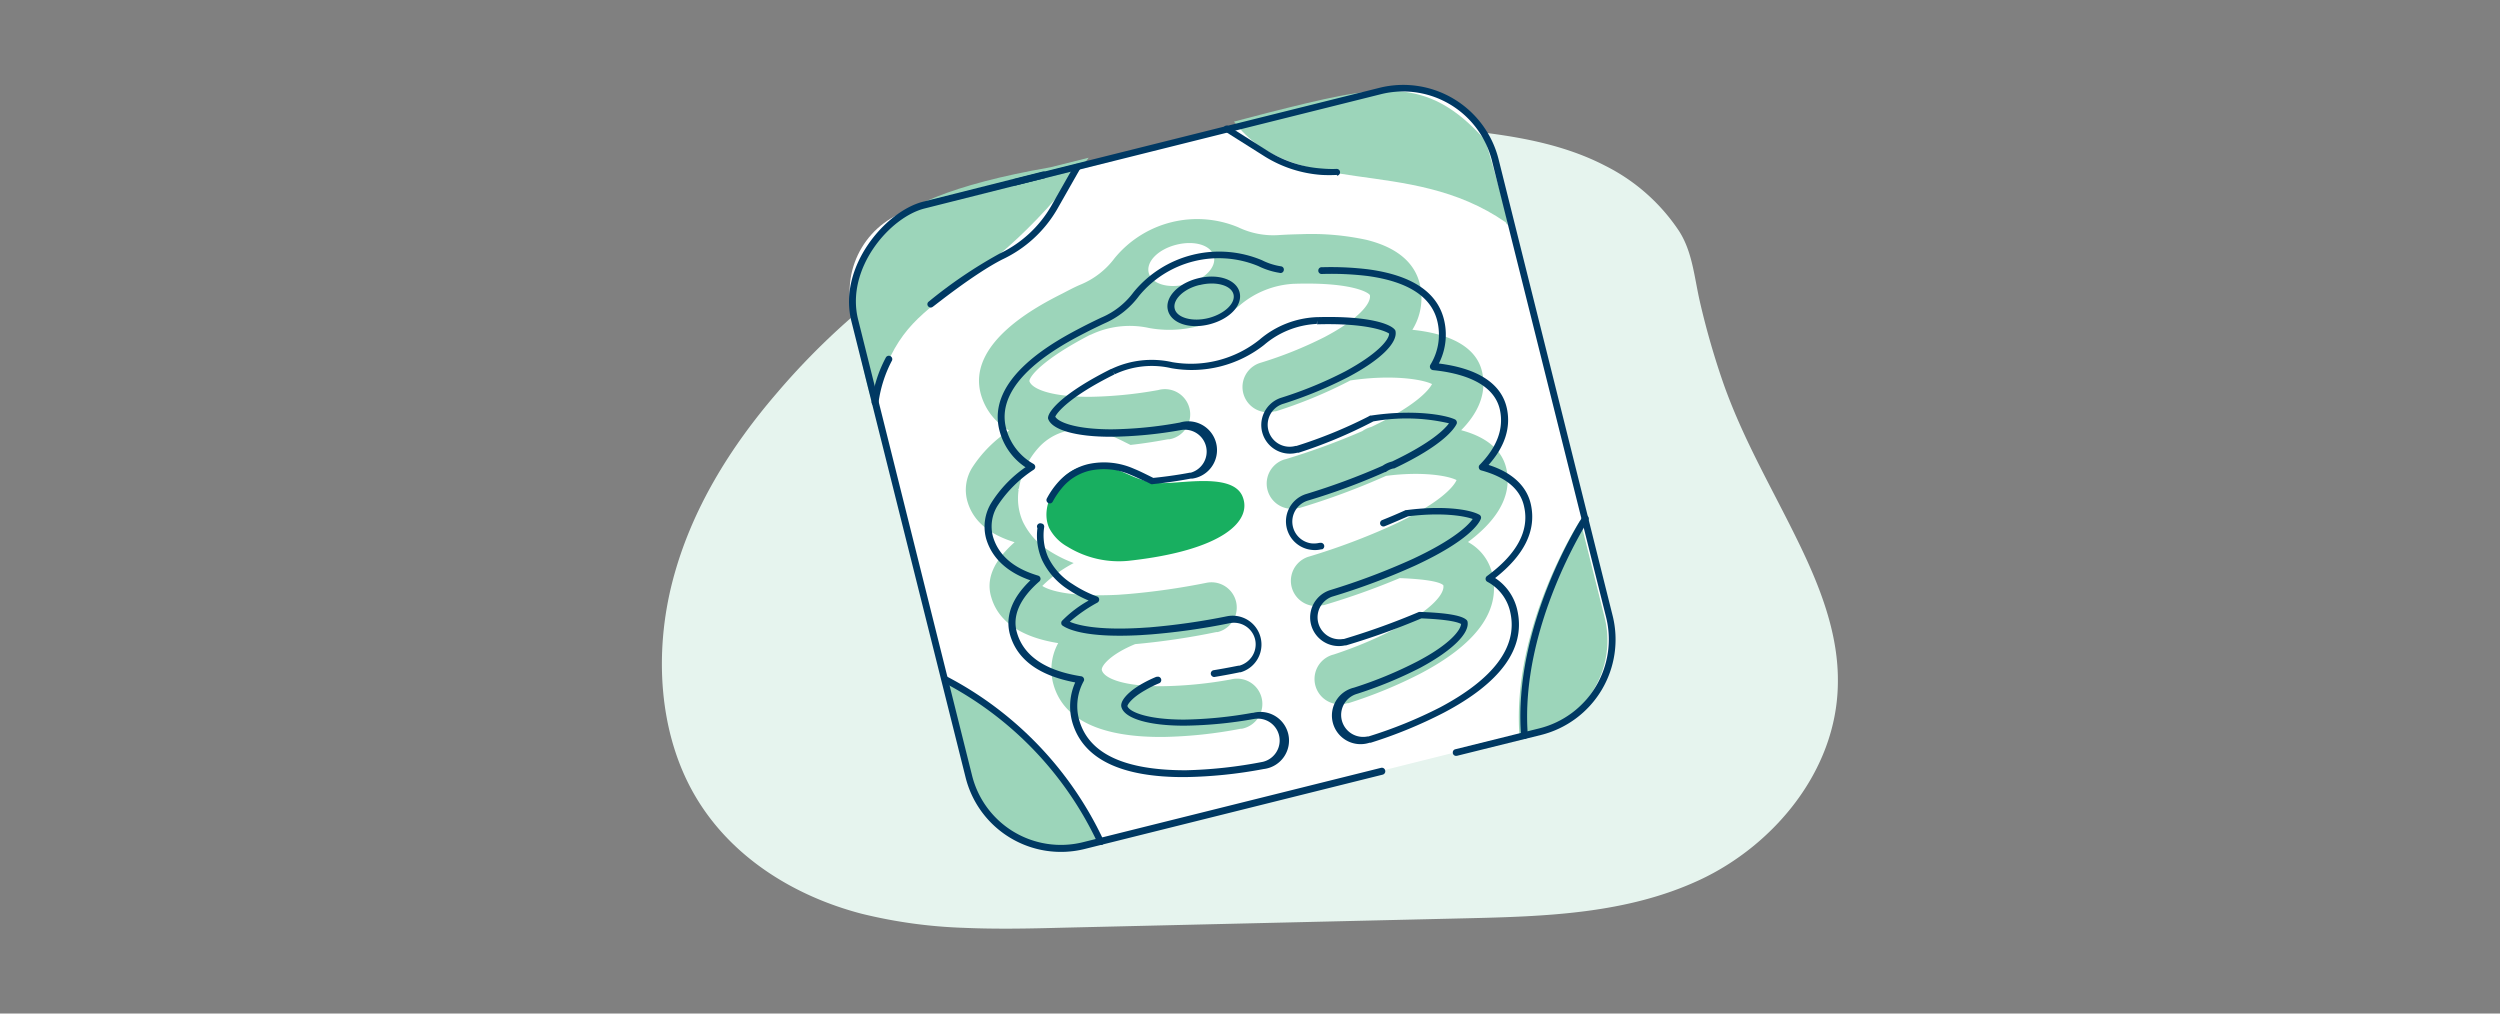
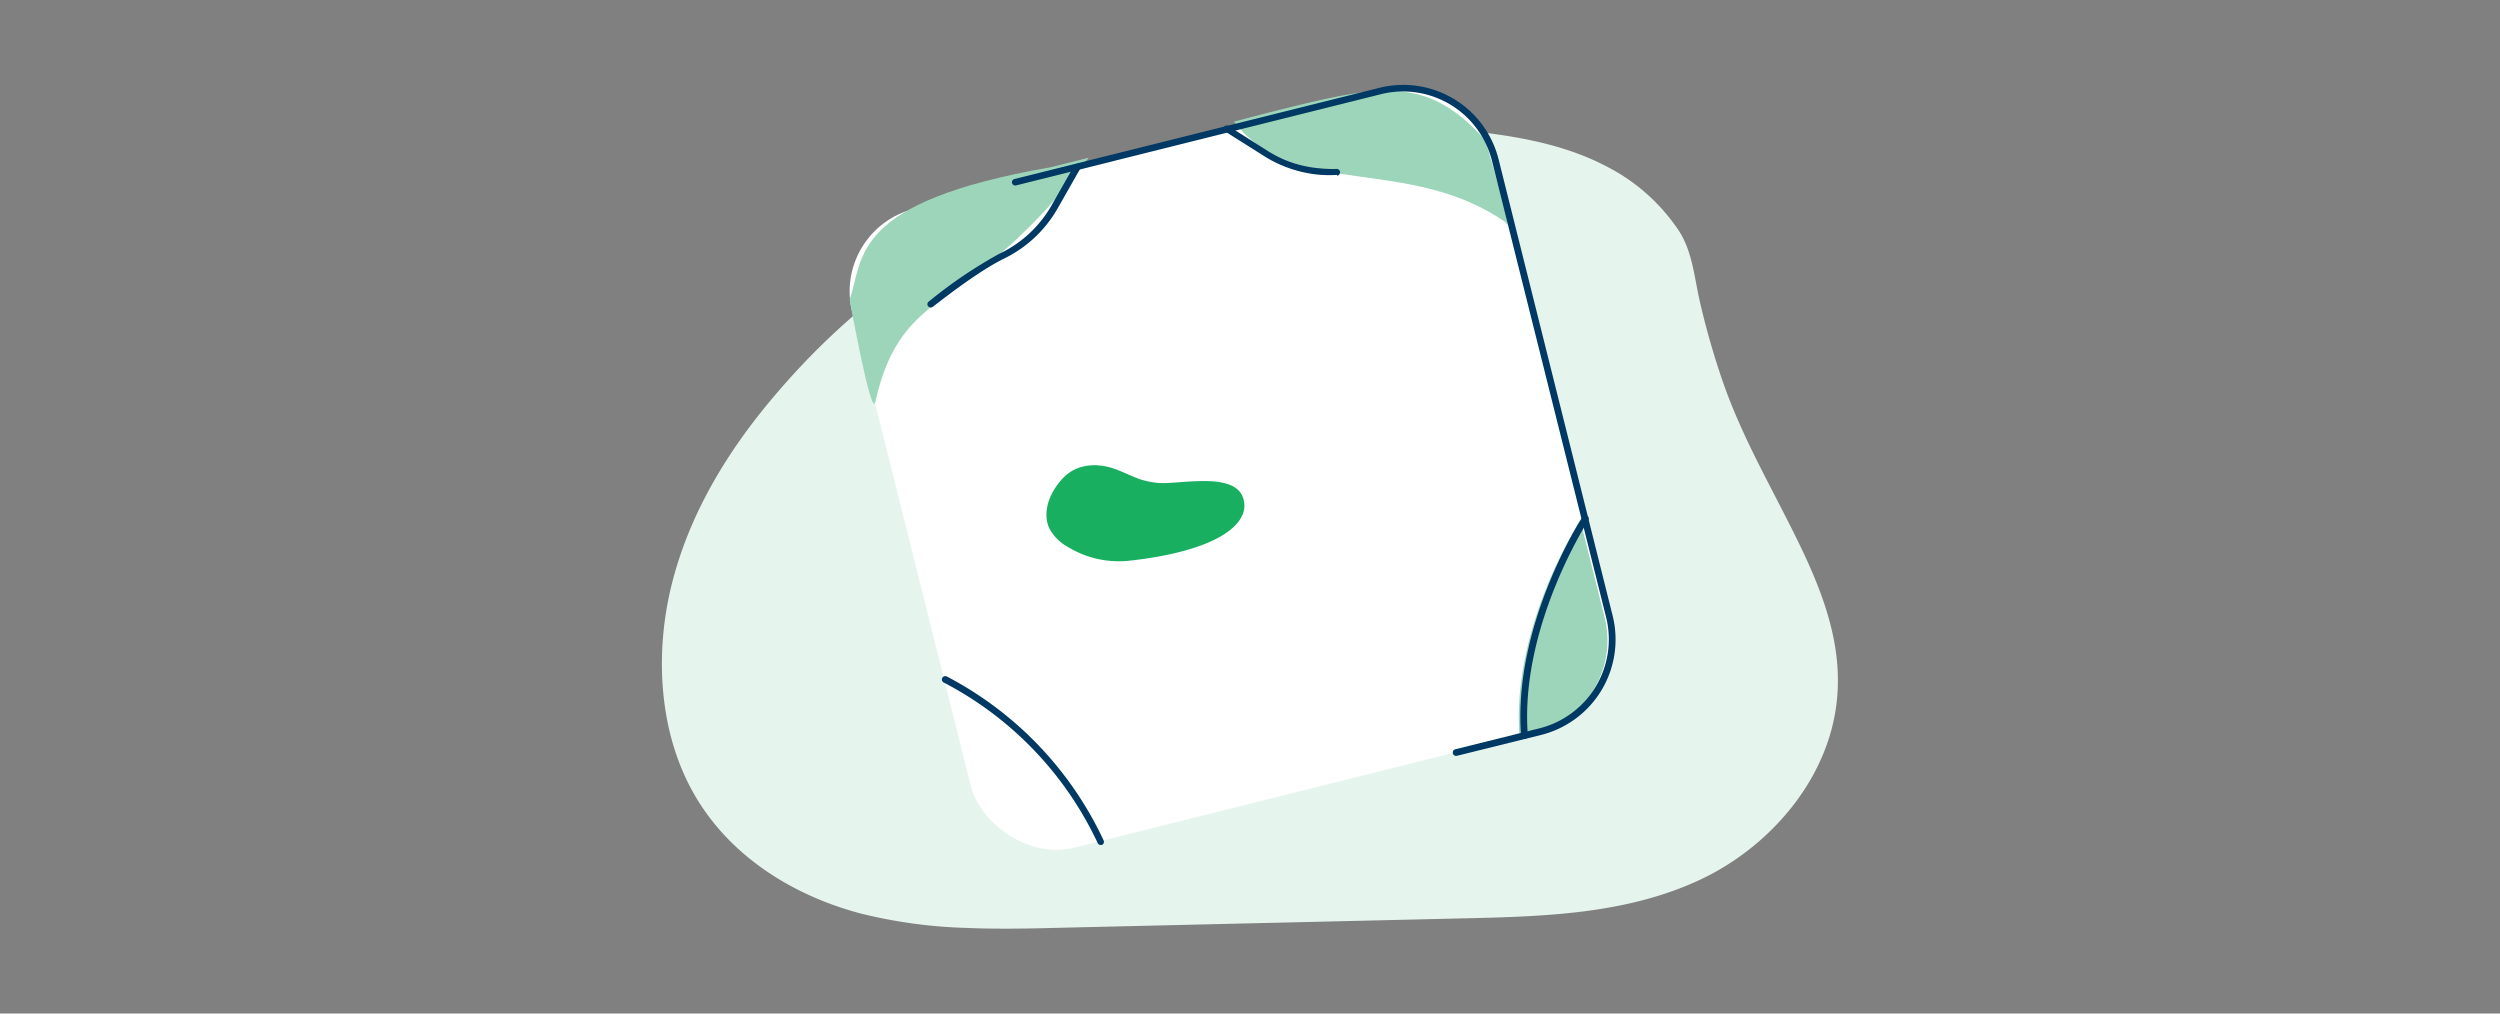
<svg xmlns="http://www.w3.org/2000/svg" width="370" height="150" viewBox="0 0 370 150">
  <rect x="0" y="0" width="370" height="150" fill="#808080" stroke="none" />
  <defs>
    <style>.cls-1{fill:#e6f4ee;}.cls-2{fill:#003963;}.cls-3{fill:#fff;}.cls-4{fill:#9cd5ba;}.cls-5{fill:#18af60;}.cls-6{fill:none;}</style>
  </defs>
  <g id="Layer_2" data-name="Layer 2">
    <g id="Layer_1-2" data-name="Layer 1">
      <path class="cls-1" d="M142.67,137.32a73.23,73.23,0,0,1-15.24-2.11c-9.73-2.56-19.18-8.22-24.57-17.45S96.79,96.59,99.54,86,108.12,66.13,115,58.14c26-30.52,66.59-43.25,104.47-38.53,6.2.77,12.46,2,18.08,4.91a28.32,28.32,0,0,1,10.94,9.66c2,3.1,2.26,6.85,3.09,10.46A116.9,116.9,0,0,0,255,56.56c2.9,8.31,7.19,15.56,11,23.35,3.26,6.65,6.19,13.87,6,21.43-.23,12.87-9.61,23.83-20.43,28.88s-22.92,5.42-34.69,5.69l-59.63,1.39C152.44,137.43,147.54,137.53,142.67,137.32Z" />
      <path class="cls-2" d="M148.61,51.4h-.14a.43.43,0,0,1-.26-.53c.08-.29,2.32-6.92,11.74-11.35a.43.43,0,0,1,.38.77h0C151.26,44.57,149,51.13,149,51.13A.41.41,0,0,1,148.61,51.4Z" />
      <rect class="cls-3" x="133.44" y="20.68" width="97.47" height="97.47" rx="12.59" transform="translate(-11.4 46.3) rotate(-14.05)" />
      <path class="cls-4" d="M233.88,77l3.61,14.41a14.06,14.06,0,0,1-10.22,17l-2.38.59C223.63,92.71,233.88,77,233.88,77Z" />
-       <path class="cls-4" d="M139.82,100.54,143.45,115a14.07,14.07,0,0,0,17,10.22h0l2.37-.6C156.26,109.59,139.82,100.54,139.82,100.54Z" />
      <path class="cls-4" d="M222.84,32.9c1.49,2.87-3-12.11-3-12.11-8.8-10-16-8.16-32.12-4.12L182.63,18C191.58,29.66,208.37,22.85,222.84,32.9Z" />
      <path class="cls-4" d="M129.54,59.5c-.58,2.59-3.79-15.14-3.79-15.14,2.12-6.2,0-14.43,29.7-19.6l5.68-1.42C143.45,47,133.56,41.58,129.54,59.5Z" />
      <path class="cls-2" d="M215.63,111.86l12.46-3.09a14.56,14.56,0,0,0,10.58-17.65L221.79,23.57A14.55,14.55,0,0,0,204.15,13l-54,13.49a.49.49,0,0,0-.37.59h0a.5.5,0,0,0,.6.36l54-13.5a13.56,13.56,0,0,1,16.43,9.85L237.7,91.34a13.57,13.57,0,0,1-9.85,16.45l-12.46,3.1a.49.49,0,0,0-.37.58h0a.48.48,0,0,0,.57.39Z" />
-       <path class="cls-2" d="M160.57,125.64l44.1-11A.51.51,0,0,0,205,114a.5.5,0,0,0-.61-.36h0l-44.09,11a13.55,13.55,0,0,1-16.43-9.85L127,47.28c-1.87-7.48,4.65-15.13,9.86-16.43l17.7-4.46a.5.5,0,1,0-.25-1l-17.69,4.46C131.06,31.26,124,39.47,126,47.52l16.91,67.55A14.54,14.54,0,0,0,160.57,125.64Z" />
      <path class="cls-2" d="M197.89,26a.5.5,0,0,0-.13-1h0a16.63,16.63,0,0,1-2.12-.06,17.28,17.28,0,0,1-7.95-2.56l-5.78-3.66a.5.5,0,0,0-.7,0h0a.49.49,0,0,0,.05.7l.12.08,5.82,3.67a18.37,18.37,0,0,0,8.42,2.72,20.47,20.47,0,0,0,2.22,0Z" />
      <path class="cls-2" d="M225.74,109.34a.5.5,0,0,0,.38-.53c-1.24-15.94,8.81-31.56,8.91-31.74a.51.51,0,0,0-.08-.71.5.5,0,0,0-.7.08h0a.15.15,0,0,0-.06.09c-.11.16-10.33,16-9.07,32.35a.5.5,0,0,0,.54.46Z" />
      <path class="cls-2" d="M137.87,45.5a.56.56,0,0,0,.2-.11c.06,0,6-4.82,10.29-7A18.43,18.43,0,0,0,156.44,31l3.41-6a.5.5,0,0,0-.19-.68h0a.49.49,0,0,0-.67.17h0l-3.41,6a17.46,17.46,0,0,1-7.67,7.06,68.84,68.84,0,0,0-10.46,7.09.47.47,0,0,0-.09.68v0h0A.51.51,0,0,0,137.87,45.5Z" />
-       <path class="cls-2" d="M129.66,60a.5.5,0,0,0,.37-.48,18.59,18.59,0,0,1,2-6.19.51.51,0,0,0-.9-.46A19.07,19.07,0,0,0,129,59.5a.49.49,0,0,0,.46.53h0A.43.43,0,0,0,129.66,60Z" />
      <path class="cls-2" d="M163,125.05h.1a.51.51,0,0,0,.24-.66h0a52.36,52.36,0,0,0-23.23-24.28.5.5,0,0,0-.42.91,51.31,51.31,0,0,1,22.78,23.78A.5.5,0,0,0,163,125.05Z" />
      <path class="cls-5" d="M164.93,69.38c2.49.9,3.54,1.8,6.41,2.09s10.84-1.65,12.5,1.88C185.51,77.05,181,81.48,167,83a14.49,14.49,0,0,1-9-2.08,6.72,6.72,0,0,1-2.72-2.77c-1.08-2.42.11-5.42,2.13-7.48S162.4,68.49,164.93,69.38Z" />
-       <path class="cls-4" d="M150.16,80.25c-3.24-1-6.07-2.77-7-6.11a6.22,6.22,0,0,1,.77-5,18.66,18.66,0,0,1,5.42-5.42,9,9,0,0,1-4.15-5.26c-2.25-7.7,8.45-13.21,12-15,.95-.49,1.89-1,2.82-1.38a12,12,0,0,0,4.94-3.87,15.8,15.8,0,0,1,18.28-4.58,12,12,0,0,0,6.19,1.15c1-.06,2.08-.1,3.14-.12a38.39,38.39,0,0,1,9.68.84c3.71.92,7.11,2.85,7.94,6.78a8.91,8.91,0,0,1-1.16,6.53c5,.52,9.5,2.24,10.35,6.35.69,3.32-.83,6.19-3.13,8.51,3.45.92,6.08,2.72,6.72,5.82.92,4.45-2.14,8.08-5.71,10.73a7.21,7.21,0,0,1,3.66,5c1.1,5.29-2.49,10.15-10.66,14.45a67.69,67.69,0,0,1-10.69,4.4l-.18,0a3.74,3.74,0,1,1-2.2-7.15l.22-.06a61.18,61.18,0,0,0,9.45-4c5-2.62,7-5,6.75-6.25-.43-.4-1.92-.87-6.45-1.05a108.48,108.48,0,0,1-11.22,4h-.14a3.74,3.74,0,0,1-2.19-7.15l.24-.07h0a98.24,98.24,0,0,0,12.32-4.64c7-3.26,9-5.7,9.4-6.65-1.24-.63-5-1.32-10.44-.62a105.79,105.79,0,0,1-12.77,4.74h-.14a3.74,3.74,0,0,1-2.19-7.15,2.1,2.1,0,0,1,.24-.06,105.06,105.06,0,0,0,11.36-4.16,3.93,3.93,0,0,1,1.31-.61c6.52-3.09,8.52-5.42,9-6.35-1.6-.78-6.27-1.41-12.1-.53l-.34.18a68.61,68.61,0,0,1-10.69,4.39l-.18,0a3.74,3.74,0,0,1-2-7.21A59,59,0,0,0,196,49.9c5-2.62,7-5,6.74-6.24-.39-.53-3.18-1.91-11.17-1.66h-.06a13.42,13.42,0,0,0-8.07,3.23,16.8,16.8,0,0,1-13.35,3.32,13.4,13.4,0,0,0-8.68,1h-.06c-7.11,3.68-9,6.19-9,6.86.38,1.18,3.27,2.32,8.89,2.32a62,62,0,0,0,10.17-1,3.74,3.74,0,0,1,2,7.21l-.33.07h-.17c-.15,0-2.43.49-5.59.84l-.71-.35c-.67-.34-1.4-.7-2.32-1.07a10.24,10.24,0,0,0-6.48-.63,8.19,8.19,0,0,0-4.07,2.42,11.93,11.93,0,0,0-2.94,6.07l-.14.14.1.05a8.59,8.59,0,0,0,.61,4.7,10.27,10.27,0,0,0,3.79,4.26,19.39,19.39,0,0,0,3.75,1.89,19.33,19.33,0,0,0-4.65,3.39c1,.65,3.94,1.66,11.2,1.31l1.46-.11h0a103.33,103.33,0,0,0,11.61-1.66,3.74,3.74,0,0,1,1.67,7.29H180A106.68,106.68,0,0,1,168,95.33c-3.77,1.55-5.1,3.32-4.92,3.87.34,1.2,3.23,2.39,8.9,2.36a60.85,60.85,0,0,0,10.17-1,3.74,3.74,0,1,1,1.66,7.29h-.17a66.42,66.42,0,0,1-11.51,1.22c-9.23.06-14.72-2.54-16.21-7.74a8.14,8.14,0,0,1,.69-6.15c-4.34-.69-8.63-2.49-9.89-6.75C145.87,85.71,147.06,83,150.16,80.25Zm25.4-38.17c2.67-.67,4.5-2.49,4.09-4.15s-2.88-2.38-5.55-1.71-4.5,2.49-4.09,4.15,2.88,2.38,5.53,1.71Z" />
-       <path class="cls-2" d="M187.21,113.79a4.24,4.24,0,1,0-1.74-8.29l-.12,0a61.91,61.91,0,0,1-10.07,1c-5.7,0-8.19-1.22-8.42-2,0-.21.62-1.22,2.65-2.36a16.35,16.35,0,0,1,2-1,.51.51,0,0,0,.34-.62.49.49,0,0,0-.62-.35l-.1,0h0a18.6,18.6,0,0,0-2.06,1c-2.13,1.2-3.38,2.61-3.09,3.51.49,1.67,4.09,2.74,9.38,2.72a62.05,62.05,0,0,0,10.27-1,3.24,3.24,0,0,1,1.27,6.35A67.28,67.28,0,0,1,175.47,114c-9,0-14.28-2.42-15.73-7.37a7.62,7.62,0,0,1,.65-5.82.45.45,0,0,0,0-.45.49.49,0,0,0-.37-.27c-5.29-.82-8.48-3-9.49-6.39-.77-2.5.37-5.11,3.32-7.67a.51.51,0,0,0,0-.72.54.54,0,0,0-.18-.11c-3.64-1.07-5.9-3-6.72-5.81a5.8,5.8,0,0,1,.72-4.59A18.33,18.33,0,0,1,153,69.51a.51.51,0,0,0,.22-.42.54.54,0,0,0-.24-.42,8.47,8.47,0,0,1-4-5c-2.18-7.27,8.27-12.69,11.66-14.43.87-.45,1.82-.91,2.8-1.37a12.59,12.59,0,0,0,5.14-4.08,15.28,15.28,0,0,1,17.65-4.41,10.86,10.86,0,0,0,3.14,1A.48.48,0,0,0,190,40h0a.48.48,0,0,0-.38-.58h0a9.41,9.41,0,0,1-2.85-.91,16.37,16.37,0,0,0-19,4.73A11.49,11.49,0,0,1,163,47c-1,.47-1.95.94-2.84,1.4C156.58,50.27,145.6,55.92,148,64a9.27,9.27,0,0,0,3.77,5.15,18.11,18.11,0,0,0-5,5.18,6.75,6.75,0,0,0-.83,5.36c.83,2.88,3.1,5,6.56,6.2-2.78,2.65-3.78,5.42-3,8.11,1.08,3.67,4.32,6,9.63,7a8.69,8.69,0,0,0-.42,5.92c1.59,5.42,7.21,8.14,16.69,8.09A67.63,67.63,0,0,0,187,113.82Zm15.49-3.87.18,0a67.73,67.73,0,0,0,10.8-4.44c8.4-4.42,12.07-9.46,10.92-15a7.66,7.66,0,0,0-3.32-4.93c4.31-3.39,6.1-7,5.31-10.8-.57-2.76-2.74-4.81-6.28-5.94,2.39-2.67,3.32-5.49,2.71-8.36-.78-3.63-4.22-5.92-10.07-6.65a9.34,9.34,0,0,0,.83-6.19c-.88-4.24-4.65-6.84-11.21-7.74a45.49,45.49,0,0,0-6.9-.32.49.49,0,0,0-.56.44.5.5,0,0,0,.43.56h.13a44.81,44.81,0,0,1,6.75.3c6.09.84,9.58,3.15,10.36,6.93A8.51,8.51,0,0,1,211.69,54a.53.53,0,0,0,.21.72.64.64,0,0,0,.18.06c4,.4,9.06,1.76,9.92,5.94.57,2.75-.45,5.46-3,8.07a.47.47,0,0,0-.12.48.45.45,0,0,0,.35.35c3.67,1,5.82,2.79,6.35,5.42.78,3.53-1.11,7-5.51,10.22a.51.51,0,0,0-.11.7.43.43,0,0,0,.16.14,6.71,6.71,0,0,1,3.43,4.65c1.05,5-2.5,9.73-10.4,13.93A65.84,65.84,0,0,1,202.52,109l-.15,0a3.25,3.25,0,0,1-1.72-6.25,61.61,61.61,0,0,0,9.55-3.92c4.65-2.5,7.3-5.06,7-6.8a.48.48,0,0,0-.15-.28c-.45-.41-1.67-1-6.76-1.18H210a106.19,106.19,0,0,1-11.1,4h-.12a3.25,3.25,0,0,1-1.67-6.25,99.22,99.22,0,0,0,12.39-4.64c7.87-3.66,9.39-6.2,9.66-6.88a.49.49,0,0,0-.23-.63c-1.55-.84-5.55-1.35-10.74-.68h-.14c-1.09.49-2.27,1-3.48,1.48a.5.5,0,0,0-.29.63v0a.5.5,0,0,0,.64.29h0c1.2-.48,2.36-1,3.46-1.47,4.64-.59,8.07-.15,9.58.39-.61.87-2.63,3-8.89,5.92a100.48,100.48,0,0,1-12.22,4.61,4.24,4.24,0,0,0,2.2,8.18h.16a107.64,107.64,0,0,0,11.16-4c4.16.17,5.42.58,5.87.83-.09,1-1.8,3.1-6.49,5.55a60.1,60.1,0,0,1-9.36,3.87,4.24,4.24,0,1,0,2.25,8.17h0ZM183.6,99.5a4.27,4.27,0,0,0-1.92-8.31,100.09,100.09,0,0,1-11.57,1.66h0l-1.44.09c-6.38.35-9.24-.44-10.34-.92a22.22,22.22,0,0,1,4.1-2.84.52.52,0,0,0,.25-.47.48.48,0,0,0-.32-.43,17.32,17.32,0,0,1-3.64-1.85,9.57,9.57,0,0,1-3.61-4,8.1,8.1,0,0,1-.57-4.43.5.5,0,0,0-.24-.49h-.07a.51.51,0,0,0-.69.17.46.46,0,0,0,0,.48,8.94,8.94,0,0,0,.68,4.71,10.61,10.61,0,0,0,4,4.46,17.2,17.2,0,0,0,2.9,1.55,17.37,17.37,0,0,0-3.94,3,.5.5,0,0,0-.11.39.42.42,0,0,0,.22.34c.82.56,3.56,1.82,11.49,1.39l1.48-.1h0a98.34,98.34,0,0,0,11.7-1.66,3.21,3.21,0,0,1,3.81,2.46,3.25,3.25,0,0,1-.5,2.5,3.35,3.35,0,0,1-1.85,1.32h-.12c-.07,0-1.49.31-3.74.68a.51.51,0,0,0-.34.64.53.53,0,0,0,.49.36c2.28-.38,3.73-.69,3.79-.71Zm11.92-18.2h.16a.5.5,0,0,0,.27-.66.51.51,0,0,0-.55-.3h-.12a3.5,3.5,0,0,1-1.25.07,3.25,3.25,0,0,1-.44-6.33A94.75,94.75,0,0,0,205,69.86a.18.18,0,0,0,.1,0,2.78,2.78,0,0,1,1.14-.53h.1c7.33-3.46,8.92-5.93,9.24-6.59a.53.53,0,0,0-.25-.67c-1.55-.71-6.25-1.49-12.39-.57l-.16,0-.32.18A68.55,68.55,0,0,1,191.87,66h-.14A3.24,3.24,0,1,1,190,59.74h0a61.41,61.41,0,0,0,9.54-3.94c4.64-2.45,7.31-5,7-6.77a.44.44,0,0,0-.08-.2c-.59-.83-3.69-2.12-11.58-1.89h-.06a13.9,13.9,0,0,0-8.41,3.33A16.24,16.24,0,0,1,173.5,53.6a13.89,13.89,0,0,0-9,1h-.05c-7.07,3.54-9.19,6.14-9.33,7.14a.45.45,0,0,0,0,.23c.54,1.66,4.15,2.69,9.37,2.67a61.82,61.82,0,0,0,10.34-1,3.24,3.24,0,0,1,1.42,6.31h-.14s-2.27.46-5.42.78l-.58-.29c-.62-.3-1.39-.7-2.32-1.08a10.92,10.92,0,0,0-6.79-.66,8.63,8.63,0,0,0-4.32,2.58,11.9,11.9,0,0,0-1.74,2.48.5.5,0,0,0,.19.68h0a.48.48,0,0,0,.67-.19h0A12.07,12.07,0,0,1,157.36,72a7.62,7.62,0,0,1,3.83-2.32,9.83,9.83,0,0,1,6.19.61c.9.37,1.66.77,2.26,1l.72.36a.5.5,0,0,0,.27,0c3.26-.34,5.6-.82,5.63-.82h.23a4.26,4.26,0,1,0-1.27-8.43,4.47,4.47,0,0,0-.61.14h0a59.56,59.56,0,0,1-10.06,1c-5.42,0-7.92-1.07-8.37-1.87.28-.65,2.19-3,8.75-6.25l-.18-.47.22.45a12.79,12.79,0,0,1,8.37-.91,17.32,17.32,0,0,0,13.76-3.45,12.93,12.93,0,0,1,7.79-3.1l.05-.49V48c7.33-.21,10.12,1,10.65,1.37,0,.92-1.71,3-6.49,5.59a58.86,58.86,0,0,1-9.37,3.87A4.24,4.24,0,0,0,192,67l.21,0A70.35,70.35,0,0,0,203,62.5l.25-.13a27.78,27.78,0,0,1,11.2.28c-.67.91-2.68,2.92-8.42,5.65a4.27,4.27,0,0,0-1.41.63,100.2,100.2,0,0,1-11.23,4.16,4.24,4.24,0,0,0,.56,8.27,4.13,4.13,0,0,0,1.64-.07ZM179,48c3-.77,4.94-2.82,4.46-4.73s-3.19-2.82-6.16-2.08-4.93,2.83-4.45,4.73S176,48.76,179,48Zm-1.45-5.81c2.32-.59,4.64,0,5,1.35s-1.37,2.94-3.69,3.53-4.65,0-5-1.36,1.36-3,3.71-3.54Z" />
      <rect class="cls-6" width="370" height="150" />
    </g>
  </g>
</svg>